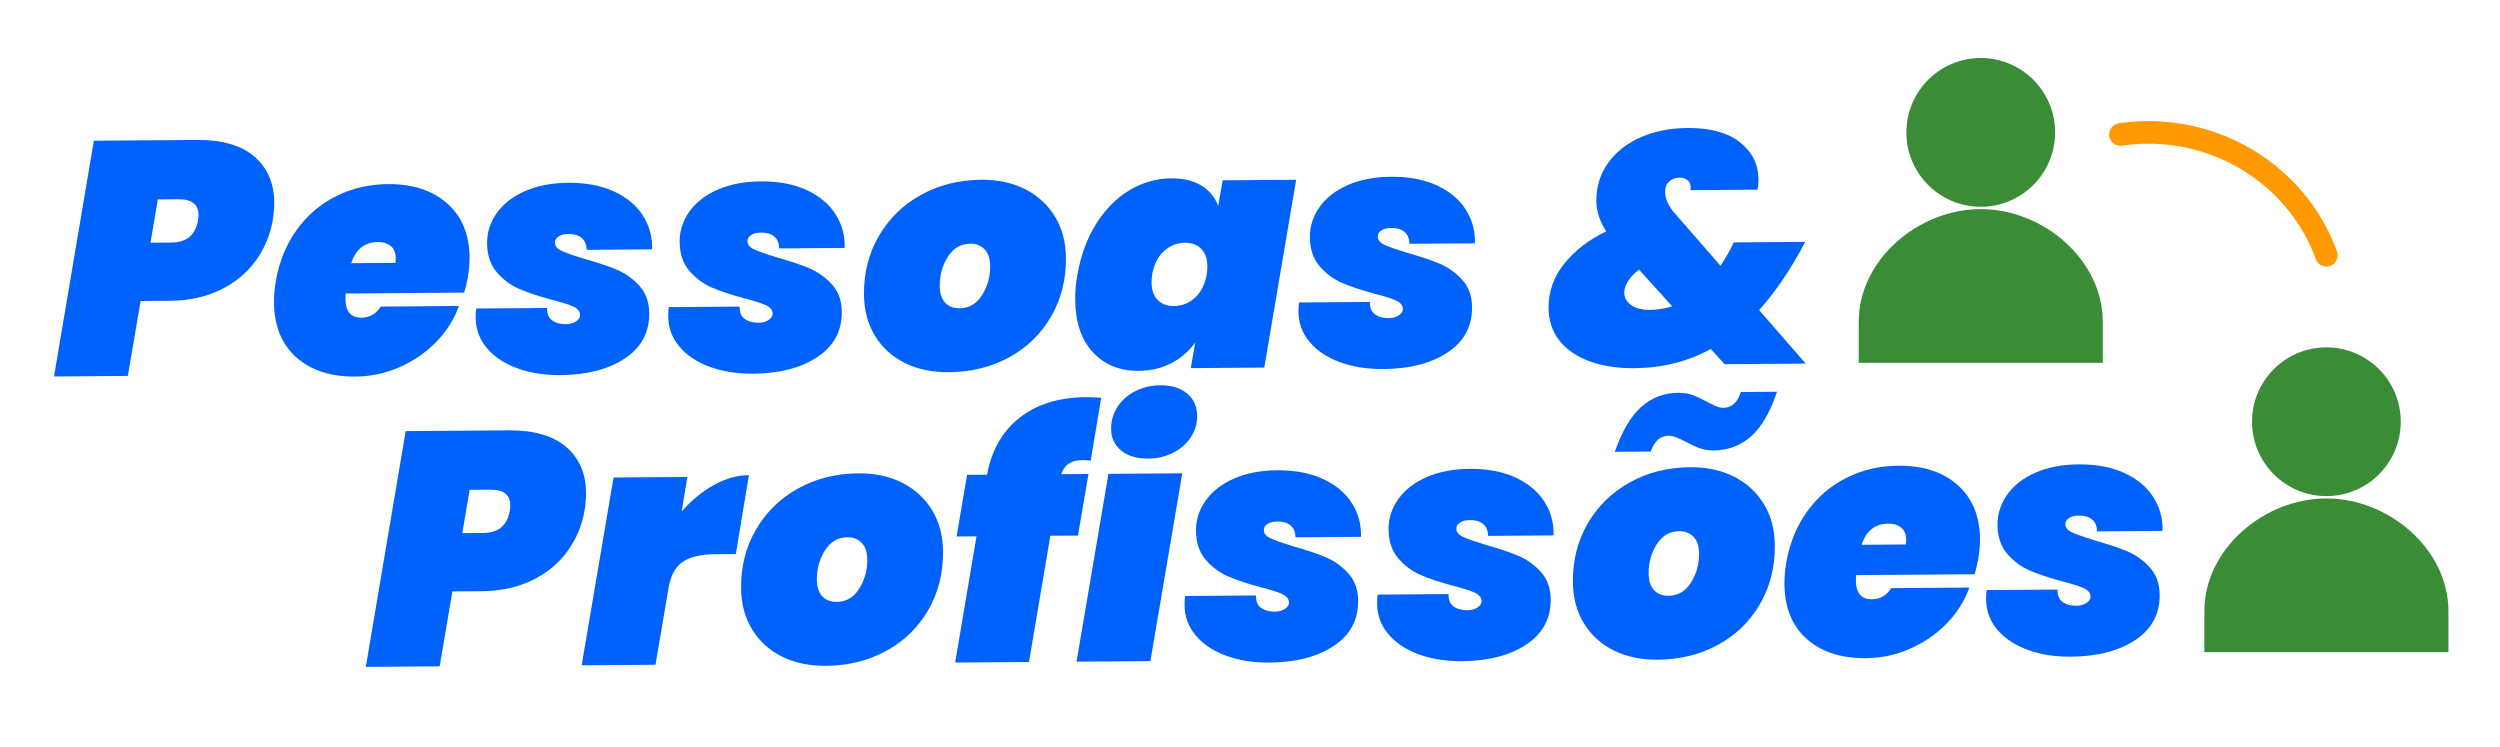
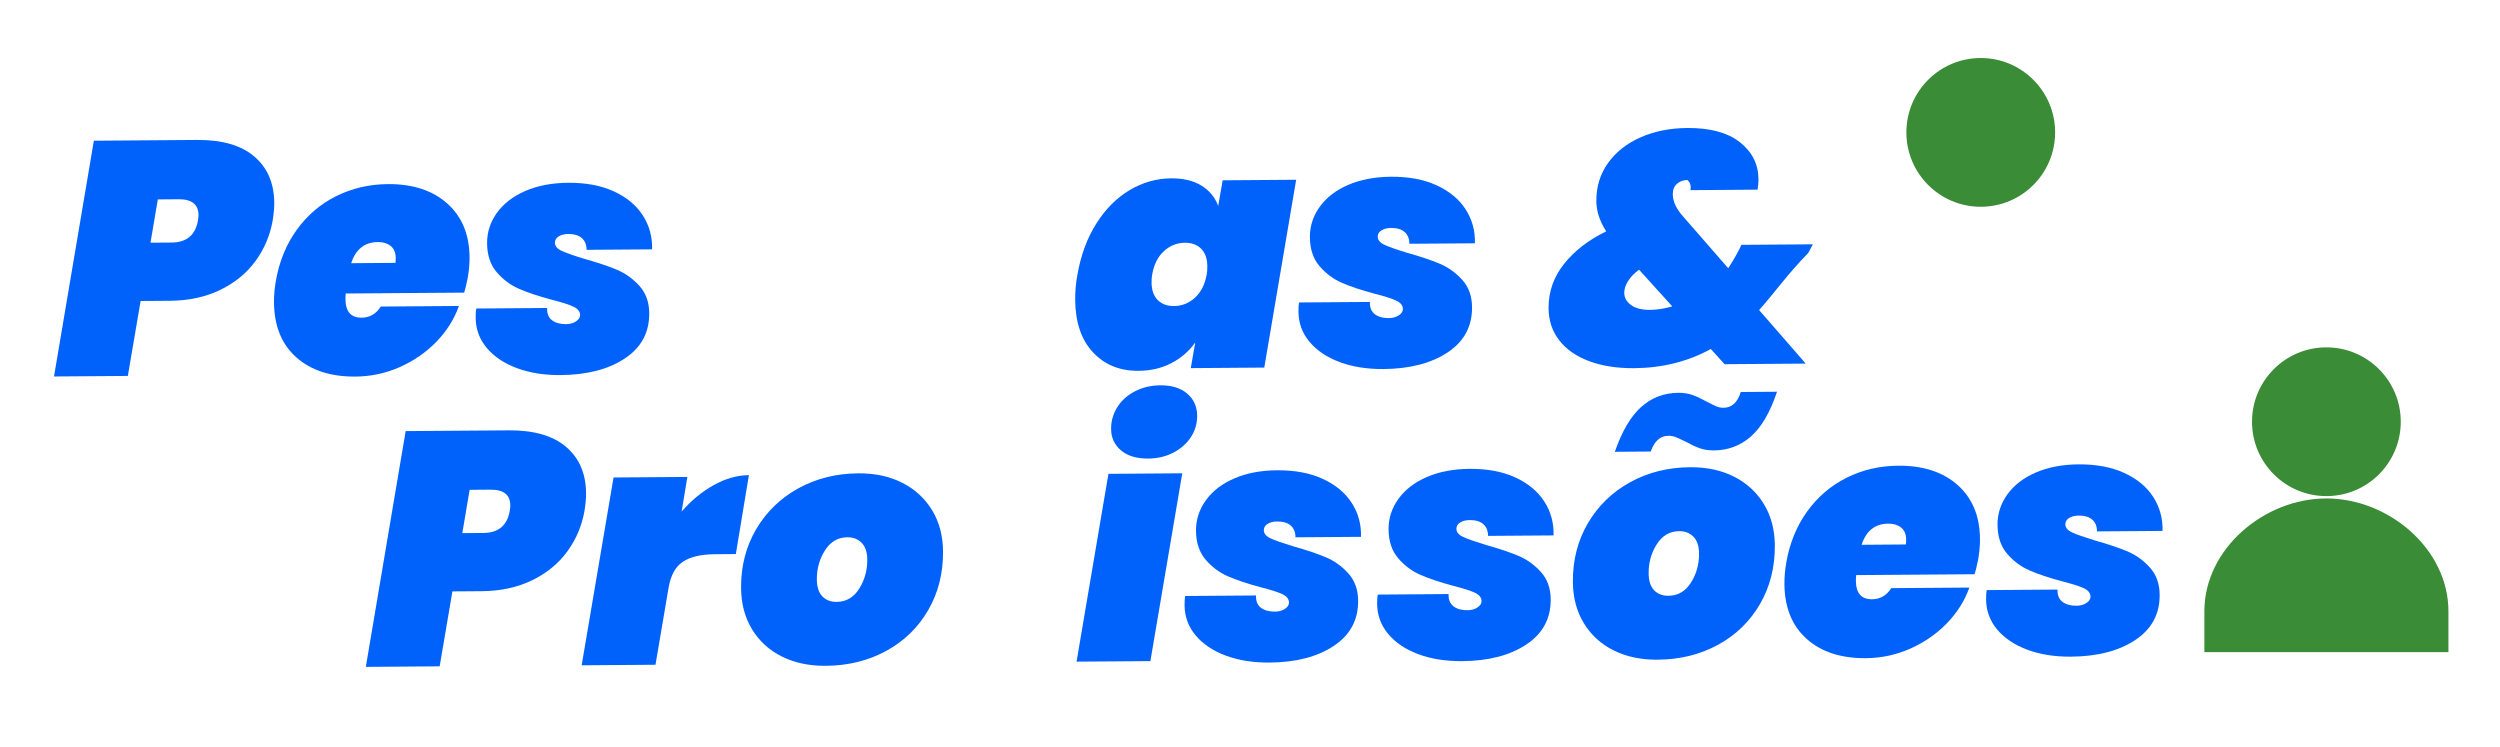
<svg xmlns="http://www.w3.org/2000/svg" version="1.1" x="0px" y="0px" width="272.603px" height="81.507px" viewBox="0 0 272.603 81.507" enable-background="new 0 0 272.603 81.507" xml:space="preserve">
  <g>
    <path fill="#3B8C37" d="M207.874,14.436c0,4.479,3.631,8.111,8.11,8.111s8.109-3.633,8.109-8.111c0-4.479-3.63-8.11-8.109-8.11   S207.874,9.957,207.874,14.436" />
-     <path fill="#3B8C37" d="M202.677,39.558v-4.457c0-6.794,6.513-12.301,13.307-12.301c6.793,0,13.306,5.507,13.306,12.301v4.457   H202.677z" />
    <path fill="#3B8C37" d="M245.563,45.986c0,4.48,3.632,8.11,8.11,8.11c4.479,0,8.109-3.63,8.109-8.11   c0-4.479-3.63-8.109-8.109-8.109C249.195,37.876,245.563,41.507,245.563,45.986" />
    <path fill="#3B8C37" d="M240.367,71.109v-4.457c0-6.795,6.513-12.301,13.307-12.301c6.793,0,13.306,5.506,13.306,12.301v4.457   H240.367z" />
-     <path fill="none" stroke="#FF9900" stroke-width="2.462" stroke-linecap="round" stroke-miterlimit="10" d="M231.214,14.664   c7.648-1.138,15.296,2.068,19.767,8.147c1.107,1.506,2.021,3.188,2.692,5.023" />
  </g>
  <g>
    <path fill="#0162FB" d="M27.884,28.431c-0.957,1.325-2.236,2.381-3.839,3.166s-3.443,1.186-5.522,1.201l-3.191,0.023l-1.391,8.171   l-8.051,0.06l4.344-25.709l11.243-0.083c2.731-0.02,4.815,0.581,6.251,1.804c1.437,1.223,2.161,2.91,2.178,5.061   c0.004,0.532-0.053,1.162-0.167,1.887C29.46,25.633,28.841,27.106,27.884,28.431z M21.579,24.07   c0.046-0.29,0.068-0.496,0.067-0.617c-0.009-1.16-0.727-1.736-2.152-1.726l-2.285,0.017l-0.799,4.721l2.285-0.017   C20.338,26.437,21.3,25.645,21.579,24.07z" />
    <path fill="#0162FB" d="M48.764,22.184c1.606,1.428,2.419,3.386,2.437,5.876c0.006,0.702-0.063,1.452-0.201,2.25   c-0.164,0.799-0.293,1.333-0.388,1.599l-12.91,0.095c-0.023,0.145-0.034,0.351-0.032,0.617c0.01,1.354,0.596,2.027,1.756,2.019   c0.895-0.007,1.593-0.411,2.095-1.213l8.522-0.063c-0.521,1.455-1.346,2.761-2.473,3.917c-1.129,1.157-2.458,2.073-3.988,2.75   c-1.53,0.676-3.142,1.021-4.834,1.032c-2.708,0.021-4.859-0.683-6.453-2.11c-1.593-1.426-2.4-3.421-2.419-5.985   c-0.005-0.749,0.062-1.524,0.201-2.323c0.37-2.13,1.131-3.991,2.28-5.583c1.147-1.591,2.583-2.818,4.305-3.676   c1.723-0.859,3.601-1.295,5.631-1.31C45,20.055,47.158,20.758,48.764,22.184z M43.149,28.119c-0.004-0.58-0.188-1.014-0.553-1.302   c-0.365-0.287-0.826-0.428-1.382-0.424c-1.451,0.011-2.424,0.779-2.92,2.306l4.823-0.035C43.14,28.543,43.151,28.361,43.149,28.119   z" />
    <path fill="#0162FB" d="M56.35,40.136c-1.395-0.521-2.488-1.258-3.28-2.207c-0.793-0.949-1.194-2.04-1.203-3.273   c-0.003-0.459,0.018-0.798,0.064-1.016l7.725-0.057c-0.02,0.604,0.158,1.05,0.537,1.338c0.376,0.287,0.891,0.429,1.544,0.424   c0.411-0.003,0.767-0.103,1.067-0.298s0.45-0.426,0.448-0.692c-0.002-0.386-0.247-0.693-0.731-0.92   c-0.486-0.226-1.286-0.48-2.399-0.762c-1.405-0.376-2.575-0.766-3.509-1.171c-0.934-0.403-1.749-1.008-2.443-1.813   c-0.695-0.804-1.048-1.86-1.058-3.166c-0.009-1.208,0.353-2.317,1.082-3.327c0.729-1.008,1.765-1.802,3.102-2.38   c1.338-0.576,2.89-0.872,4.654-0.885c1.935-0.014,3.598,0.299,4.992,0.941c1.396,0.643,2.447,1.518,3.157,2.625   c0.709,1.107,1.045,2.338,1.006,3.692l-7.144,0.053c-0.004-0.556-0.176-0.983-0.517-1.284c-0.341-0.299-0.838-0.447-1.49-0.442   c-0.411,0.003-0.755,0.09-1.031,0.261c-0.277,0.171-0.415,0.402-0.413,0.692c0.003,0.363,0.247,0.657,0.732,0.883   c0.484,0.227,1.31,0.517,2.473,0.87c1.429,0.401,2.609,0.797,3.543,1.189c0.934,0.393,1.755,0.979,2.462,1.759   c0.707,0.781,1.064,1.776,1.073,2.985c0.016,2.104-0.873,3.748-2.666,4.934c-1.792,1.187-4.126,1.789-7.003,1.811   C59.335,40.912,57.744,40.658,56.35,40.136z" />
-     <path fill="#0162FB" d="M77.347,39.982c-1.395-0.521-2.488-1.258-3.28-2.207c-0.793-0.949-1.194-2.04-1.203-3.273   c-0.003-0.459,0.018-0.798,0.064-1.016l7.725-0.057c-0.02,0.605,0.158,1.05,0.537,1.338c0.376,0.287,0.891,0.429,1.544,0.424   c0.411-0.003,0.767-0.103,1.067-0.298s0.45-0.426,0.448-0.692c-0.002-0.386-0.247-0.693-0.731-0.92   c-0.486-0.226-1.286-0.48-2.399-0.762c-1.405-0.376-2.575-0.766-3.509-1.171c-0.934-0.403-1.749-1.008-2.443-1.813   c-0.695-0.804-1.048-1.86-1.058-3.166c-0.009-1.208,0.353-2.317,1.082-3.327c0.729-1.008,1.765-1.802,3.102-2.38   c1.338-0.576,2.89-0.872,4.654-0.885c1.935-0.014,3.598,0.299,4.993,0.941c1.396,0.643,2.447,1.518,3.157,2.625   c0.709,1.107,1.045,2.338,1.006,3.692l-7.145,0.053c-0.004-0.556-0.176-0.983-0.517-1.284c-0.341-0.299-0.838-0.447-1.49-0.442   c-0.411,0.003-0.755,0.09-1.031,0.261c-0.277,0.171-0.415,0.401-0.413,0.691c0.003,0.363,0.247,0.658,0.732,0.884   c0.484,0.227,1.31,0.517,2.473,0.87c1.429,0.401,2.61,0.797,3.544,1.189c0.934,0.393,1.755,0.979,2.462,1.759   c0.707,0.781,1.064,1.775,1.073,2.985c0.016,2.104-0.873,3.748-2.666,4.934c-1.792,1.187-4.127,1.789-7.004,1.811   C80.333,40.757,78.741,40.503,77.347,39.982z" />
-     <path fill="#0162FB" d="M98.651,39.571c-1.384-0.69-2.467-1.68-3.25-2.968c-0.783-1.287-1.181-2.79-1.193-4.506   c-0.018-2.369,0.529-4.501,1.64-6.396c1.11-1.894,2.64-3.38,4.591-4.458c1.95-1.078,4.135-1.625,6.553-1.643   c1.813-0.013,3.411,0.331,4.795,1.033c1.383,0.704,2.466,1.699,3.25,2.987c0.782,1.288,1.181,2.791,1.193,4.506   c0.017,2.37-0.524,4.501-1.621,6.395c-1.099,1.894-2.623,3.375-4.573,4.44c-1.951,1.065-4.147,1.608-6.589,1.626   C101.632,40.601,100.034,40.262,98.651,39.571z M107.083,32.183c0.596-0.947,0.892-2.001,0.883-3.162   c-0.006-0.821-0.21-1.436-0.612-1.845c-0.401-0.407-0.918-0.609-1.546-0.604c-1.04,0.007-1.858,0.485-2.455,1.432   c-0.599,0.948-0.893,2.001-0.884,3.162c0.006,0.822,0.203,1.438,0.594,1.846c0.39,0.409,0.911,0.61,1.563,0.605   C105.666,33.608,106.485,33.13,107.083,32.183z" />
    <path fill="#0162FB" d="M119.539,24.385c1.004-1.592,2.215-2.81,3.636-3.654c1.42-0.845,2.929-1.272,4.524-1.284   c1.329-0.01,2.432,0.254,3.305,0.791c0.874,0.538,1.484,1.277,1.83,2.217l0.487-2.794l8.015-0.059l-3.476,20.479l-8.015,0.06   l0.487-2.797c-0.67,0.948-1.536,1.698-2.596,2.25c-1.059,0.552-2.254,0.833-3.583,0.843c-2.056,0.015-3.718-0.663-4.984-2.031   c-1.268-1.369-1.91-3.274-1.928-5.717c-0.007-0.918,0.07-1.813,0.234-2.686C117.846,27.849,118.534,25.976,119.539,24.385z    M131.648,29.028c-0.006-0.821-0.228-1.455-0.665-1.899c-0.439-0.443-1.033-0.664-1.782-0.658c-0.87,0.006-1.636,0.314-2.296,0.924   c-0.661,0.609-1.084,1.458-1.269,2.548c-0.048,0.218-0.069,0.508-0.067,0.872c0.006,0.822,0.229,1.454,0.668,1.898   c0.438,0.445,1.032,0.663,1.782,0.658c0.87-0.006,1.634-0.314,2.296-0.923c0.659-0.609,1.082-1.459,1.268-2.548   C131.628,29.682,131.651,29.391,131.648,29.028z" />
    <path fill="#0162FB" d="M146.07,39.477c-1.395-0.521-2.488-1.258-3.28-2.207c-0.793-0.949-1.194-2.04-1.203-3.273   c-0.003-0.459,0.018-0.798,0.064-1.016l7.725-0.057c-0.02,0.604,0.158,1.05,0.537,1.337c0.376,0.288,0.891,0.43,1.544,0.425   c0.411-0.003,0.767-0.103,1.067-0.298c0.301-0.196,0.45-0.427,0.448-0.693c-0.002-0.385-0.247-0.692-0.731-0.919   c-0.486-0.226-1.286-0.479-2.399-0.762c-1.405-0.376-2.575-0.766-3.509-1.171c-0.934-0.403-1.749-1.008-2.443-1.813   c-0.695-0.805-1.048-1.861-1.058-3.167c-0.009-1.208,0.353-2.317,1.082-3.326c0.729-1.008,1.765-1.802,3.102-2.38   c1.338-0.577,2.89-0.872,4.654-0.885c1.935-0.015,3.598,0.298,4.993,0.94c1.396,0.644,2.447,1.519,3.157,2.625   c0.709,1.107,1.045,2.338,1.006,3.692l-7.145,0.052c-0.004-0.556-0.176-0.983-0.517-1.283c-0.341-0.299-0.838-0.447-1.49-0.442   c-0.411,0.003-0.755,0.09-1.031,0.262c-0.277,0.171-0.415,0.401-0.413,0.691c0.003,0.363,0.247,0.657,0.732,0.883   c0.484,0.227,1.31,0.517,2.473,0.871c1.429,0.4,2.61,0.797,3.544,1.189c0.934,0.393,1.755,0.979,2.462,1.759   c0.707,0.781,1.064,1.775,1.073,2.984c0.016,2.104-0.873,3.748-2.666,4.935c-1.792,1.186-4.127,1.789-7.004,1.811   C149.055,40.252,147.463,39.999,146.07,39.477z" />
-     <path fill="#0162FB" d="M191.815,33.809l5.084,5.838l-8.849,0.065l-1.499-1.657c-2.505,1.373-5.293,2.069-8.363,2.092   c-1.886,0.014-3.532-0.246-4.938-0.779s-2.488-1.293-3.244-2.279c-0.757-0.985-1.14-2.144-1.149-3.474   c-0.014-1.789,0.549-3.401,1.687-4.836c1.139-1.434,2.671-2.618,4.599-3.551c-0.709-1.107-1.068-2.204-1.076-3.293   c-0.012-1.571,0.414-2.958,1.275-4.161c0.861-1.203,2.045-2.136,3.552-2.801c1.506-0.663,3.203-1.002,5.089-1.016   c2.489-0.019,4.403,0.499,5.741,1.553c1.338,1.054,2.013,2.403,2.024,4.046c0.003,0.339-0.03,0.713-0.101,1.125l-7.325,0.054   c0.022-0.072,0.034-0.182,0.033-0.326c-0.002-0.338-0.125-0.598-0.368-0.778c-0.243-0.179-0.522-0.268-0.837-0.265   c-0.435,0.003-0.809,0.139-1.121,0.407c-0.313,0.269-0.467,0.657-0.463,1.165c0.006,0.773,0.387,1.581,1.143,2.421l4.901,5.622   c0.478-0.729,0.908-1.469,1.289-2.222l0.143-0.327l7.797-0.058l-0.501,0.946C194.906,29.894,193.398,32.056,191.815,33.809z    M182.346,33.407l-3.62-3.999c-0.506,0.366-0.901,0.774-1.188,1.224c-0.287,0.45-0.43,0.88-0.427,1.291   c0.004,0.532,0.249,0.978,0.736,1.336c0.485,0.359,1.177,0.535,2.071,0.528C180.693,33.782,181.501,33.656,182.346,33.407z" />
+     <path fill="#0162FB" d="M191.815,33.809l5.084,5.838l-8.849,0.065l-1.499-1.657c-2.505,1.373-5.293,2.069-8.363,2.092   c-1.886,0.014-3.532-0.246-4.938-0.779s-2.488-1.293-3.244-2.279c-0.757-0.985-1.14-2.144-1.149-3.474   c-0.014-1.789,0.549-3.401,1.687-4.836c1.139-1.434,2.671-2.618,4.599-3.551c-0.709-1.107-1.068-2.204-1.076-3.293   c-0.012-1.571,0.414-2.958,1.275-4.161c0.861-1.203,2.045-2.136,3.552-2.801c1.506-0.663,3.203-1.002,5.089-1.016   c2.489-0.019,4.403,0.499,5.741,1.553c1.338,1.054,2.013,2.403,2.024,4.046c0.003,0.339-0.03,0.713-0.101,1.125l-7.325,0.054   c0.022-0.072,0.034-0.182,0.033-0.326c-0.002-0.338-0.125-0.598-0.368-0.778c-0.435,0.003-0.809,0.139-1.121,0.407c-0.313,0.269-0.467,0.657-0.463,1.165c0.006,0.773,0.387,1.581,1.143,2.421l4.901,5.622   c0.478-0.729,0.908-1.469,1.289-2.222l0.143-0.327l7.797-0.058l-0.501,0.946C194.906,29.894,193.398,32.056,191.815,33.809z    M182.346,33.407l-3.62-3.999c-0.506,0.366-0.901,0.774-1.188,1.224c-0.287,0.45-0.43,0.88-0.427,1.291   c0.004,0.532,0.249,0.978,0.736,1.336c0.485,0.359,1.177,0.535,2.071,0.528C180.693,33.782,181.501,33.656,182.346,33.407z" />
  </g>
  <g>
    <path fill="#0162FB" d="M61.884,60.096c-0.957,1.326-2.236,2.381-3.839,3.166s-3.443,1.186-5.522,1.201l-3.191,0.023l-1.391,8.171   l-8.051,0.06l4.344-25.709l11.243-0.083c2.731-0.02,4.815,0.581,6.251,1.804c1.437,1.223,2.161,2.91,2.178,5.061   c0.004,0.532-0.053,1.162-0.167,1.887C63.46,57.299,62.841,58.772,61.884,60.096z M55.579,55.737   c0.046-0.291,0.068-0.496,0.067-0.617c-0.009-1.16-0.727-1.736-2.152-1.726l-2.285,0.017l-0.799,4.721l2.285-0.016   C54.338,58.103,55.3,57.311,55.579,55.737z" />
    <path fill="#0162FB" d="M77.806,52.908c1.288-0.722,2.573-1.088,3.855-1.098l-1.425,8.606l-2.285,0.016   c-1.523,0.012-2.688,0.285-3.493,0.824c-0.807,0.538-1.326,1.484-1.557,2.84l-1.426,8.389l-8.05,0.059l3.477-20.479l8.05-0.059   l-0.625,3.775C75.358,54.588,76.518,53.63,77.806,52.908z" />
    <path fill="#0162FB" d="M85.252,71.585c-1.385-0.69-2.468-1.68-3.251-2.969c-0.783-1.287-1.181-2.789-1.193-4.506   c-0.018-2.369,0.529-4.501,1.64-6.396s2.641-3.381,4.592-4.459c1.95-1.077,4.135-1.625,6.553-1.642   c1.813-0.014,3.411,0.33,4.795,1.033c1.383,0.704,2.465,1.699,3.249,2.987c0.782,1.287,1.181,2.79,1.193,4.506   c0.017,2.37-0.524,4.501-1.621,6.396c-1.099,1.894-2.622,3.375-4.572,4.439c-1.951,1.066-4.147,1.609-6.589,1.627   C88.234,72.616,86.635,72.277,85.252,71.585z M93.685,64.198c0.596-0.947,0.892-2.002,0.883-3.162   c-0.006-0.822-0.21-1.437-0.612-1.846c-0.401-0.407-0.918-0.609-1.546-0.605c-1.04,0.008-1.858,0.486-2.455,1.433   c-0.599,0.948-0.893,2.002-0.884,3.162c0.006,0.822,0.203,1.438,0.594,1.845c0.39,0.41,0.911,0.611,1.563,0.606   C92.267,65.623,93.086,65.145,93.685,64.198z" />
-     <path fill="#0162FB" d="M118.061,50.165c-0.629,0.005-1.13,0.129-1.502,0.374c-0.373,0.245-0.654,0.634-0.844,1.167l2.974-0.022   l-1.147,6.717l-3.011,0.021l-2.328,13.763l-8.051,0.06l2.328-13.764l-2.176,0.017l1.147-6.717l2.176-0.016   c0.488-2.664,1.67-4.733,3.545-6.21c1.875-1.477,4.288-2.226,7.237-2.248c0.339-0.002,0.895,0.018,1.669,0.06l-1.146,6.863   C118.497,50.186,118.206,50.164,118.061,50.165z" />
    <path fill="#0162FB" d="M128.917,51.608l-3.477,20.48l-8.051,0.059l3.477-20.479L128.917,51.608z M122.243,49.118   c-0.718-0.598-1.08-1.382-1.087-2.35c-0.006-0.846,0.218-1.633,0.672-2.362c0.454-0.728,1.096-1.307,1.927-1.737   c0.832-0.429,1.755-0.648,2.77-0.655c1.233-0.009,2.209,0.292,2.927,0.903c0.718,0.612,1.08,1.413,1.088,2.404   c0.006,0.847-0.218,1.622-0.672,2.326c-0.455,0.705-1.092,1.272-1.909,1.701c-0.819,0.429-1.737,0.647-2.753,0.655   C123.948,50.013,122.959,49.717,122.243,49.118z" />
    <path fill="#0162FB" d="M133.649,71.484c-1.394-0.521-2.487-1.257-3.279-2.207c-0.793-0.949-1.194-2.04-1.203-3.273   c-0.003-0.459,0.018-0.798,0.064-1.016l7.724-0.058c-0.02,0.605,0.158,1.052,0.537,1.339c0.376,0.287,0.891,0.429,1.544,0.424   c0.411-0.003,0.767-0.103,1.067-0.298s0.45-0.426,0.448-0.692c-0.002-0.386-0.247-0.692-0.731-0.92   c-0.486-0.226-1.286-0.479-2.399-0.762c-1.405-0.376-2.575-0.767-3.509-1.171s-1.748-1.008-2.442-1.813   c-0.695-0.805-1.048-1.86-1.058-3.167c-0.009-1.207,0.353-2.316,1.082-3.326c0.729-1.008,1.764-1.802,3.101-2.38   c1.338-0.576,2.89-0.872,4.654-0.885c1.935-0.014,3.598,0.299,4.993,0.941c1.396,0.643,2.447,1.519,3.157,2.625   c0.709,1.106,1.045,2.338,1.006,3.691l-7.145,0.053c-0.004-0.556-0.176-0.983-0.517-1.283c-0.341-0.299-0.838-0.447-1.49-0.442   c-0.411,0.003-0.755,0.091-1.031,0.261c-0.277,0.172-0.415,0.402-0.413,0.692c0.003,0.363,0.247,0.657,0.732,0.884   c0.484,0.227,1.31,0.516,2.473,0.87c1.429,0.4,2.61,0.797,3.544,1.188c0.934,0.393,1.755,0.979,2.462,1.76   c0.707,0.781,1.064,1.775,1.073,2.984c0.016,2.104-0.873,3.748-2.666,4.934c-1.792,1.187-4.127,1.789-7.004,1.811   C136.634,72.26,135.042,72.005,133.649,71.484z" />
    <path fill="#0162FB" d="M154.648,71.33c-1.395-0.521-2.488-1.257-3.28-2.207c-0.793-0.949-1.194-2.04-1.203-3.273   c-0.003-0.459,0.018-0.798,0.064-1.016l7.725-0.058c-0.02,0.605,0.158,1.051,0.537,1.339c0.376,0.287,0.891,0.429,1.544,0.424   c0.411-0.003,0.767-0.103,1.067-0.298s0.45-0.426,0.448-0.692c-0.002-0.386-0.247-0.692-0.731-0.92   c-0.486-0.226-1.286-0.479-2.399-0.762c-1.405-0.376-2.575-0.767-3.509-1.171s-1.749-1.008-2.443-1.814   c-0.695-0.804-1.048-1.859-1.058-3.166c-0.009-1.207,0.353-2.316,1.082-3.326c0.729-1.008,1.765-1.802,3.102-2.38   c1.338-0.576,2.89-0.872,4.654-0.885c1.935-0.014,3.598,0.299,4.992,0.941c1.396,0.643,2.447,1.519,3.157,2.625   c0.709,1.106,1.045,2.338,1.006,3.691l-7.144,0.053c-0.004-0.556-0.176-0.983-0.517-1.283s-0.838-0.447-1.49-0.442   c-0.411,0.003-0.755,0.091-1.031,0.261c-0.277,0.172-0.415,0.402-0.413,0.692c0.003,0.363,0.247,0.657,0.732,0.884   c0.484,0.227,1.31,0.516,2.473,0.87c1.429,0.4,2.61,0.797,3.543,1.188c0.934,0.393,1.755,0.979,2.462,1.76   c0.707,0.781,1.064,1.775,1.073,2.984c0.016,2.104-0.873,3.748-2.666,4.934c-1.791,1.187-4.126,1.789-7.003,1.811   C157.633,72.105,156.042,71.851,154.648,71.33z" />
    <path fill="#0162FB" d="M175.952,70.919c-1.385-0.691-2.468-1.681-3.251-2.969c-0.783-1.287-1.181-2.789-1.193-4.507   c-0.018-2.369,0.529-4.5,1.64-6.396c1.11-1.894,2.641-3.38,4.592-4.458c1.95-1.078,4.135-1.625,6.553-1.643   c1.813-0.013,3.411,0.331,4.795,1.033c1.383,0.704,2.466,1.699,3.25,2.987c0.782,1.287,1.181,2.791,1.193,4.506   c0.017,2.371-0.524,4.502-1.621,6.396c-1.099,1.895-2.623,3.375-4.573,4.44c-1.951,1.066-4.147,1.608-6.589,1.626   C178.933,71.949,177.334,71.61,175.952,70.919z M178.965,44.367c1.141-1.012,2.485-1.523,4.033-1.535   c0.58-0.004,1.1,0.077,1.562,0.242c0.46,0.166,0.97,0.404,1.528,0.714c0.461,0.238,0.813,0.411,1.056,0.518   c0.242,0.107,0.508,0.159,0.799,0.157c0.894-0.007,1.519-0.579,1.873-1.718l3.953-0.029c-0.758,2.253-1.706,3.881-2.848,4.88   c-1.142,1-2.485,1.506-4.033,1.517c-0.58,0.004-1.1-0.077-1.561-0.243c-0.461-0.166-0.971-0.404-1.528-0.714   c-0.486-0.237-0.85-0.405-1.092-0.5c-0.243-0.094-0.509-0.141-0.799-0.139c-0.871,0.006-1.508,0.58-1.91,1.718l-3.916,0.029   C176.864,47.013,177.825,45.379,178.965,44.367z M184.384,63.53c0.596-0.946,0.892-2,0.883-3.161   c-0.006-0.821-0.21-1.437-0.612-1.845c-0.401-0.408-0.918-0.61-1.546-0.605c-1.04,0.008-1.858,0.485-2.455,1.432   c-0.599,0.948-0.893,2.002-0.884,3.162c0.006,0.822,0.203,1.438,0.594,1.846c0.39,0.409,0.911,0.61,1.563,0.605   C182.966,64.956,183.786,64.478,184.384,63.53z" />
    <path fill="#0162FB" d="M213.463,52.889c1.606,1.428,2.419,3.386,2.437,5.876c0.006,0.702-0.063,1.452-0.201,2.251   c-0.164,0.799-0.293,1.332-0.388,1.599l-12.91,0.095c-0.023,0.145-0.034,0.352-0.032,0.617c0.01,1.354,0.596,2.026,1.756,2.018   c0.895-0.007,1.593-0.411,2.095-1.213l8.522-0.063c-0.521,1.455-1.346,2.761-2.473,3.917c-1.129,1.158-2.458,2.074-3.988,2.75   c-1.53,0.677-3.142,1.021-4.834,1.033c-2.708,0.02-4.859-0.684-6.453-2.111c-1.593-1.426-2.4-3.421-2.419-5.984   c-0.005-0.749,0.062-1.524,0.201-2.323c0.37-2.129,1.131-3.99,2.28-5.583c1.147-1.592,2.583-2.818,4.305-3.677   c1.723-0.859,3.601-1.295,5.631-1.31C209.7,50.761,211.857,51.463,213.463,52.889z M207.848,58.825   c-0.004-0.58-0.188-1.015-0.553-1.302c-0.365-0.288-0.826-0.429-1.382-0.425c-1.451,0.011-2.424,0.779-2.92,2.307l4.823-0.036   C207.839,59.249,207.85,59.067,207.848,58.825z" />
    <path fill="#0162FB" d="M221.049,70.841c-1.395-0.521-2.488-1.257-3.28-2.206c-0.793-0.949-1.194-2.04-1.203-3.273   c-0.003-0.459,0.018-0.799,0.064-1.017l7.725-0.057c-0.02,0.604,0.158,1.051,0.537,1.338c0.376,0.287,0.891,0.429,1.544,0.424   c0.411-0.003,0.767-0.102,1.067-0.298c0.301-0.195,0.45-0.426,0.448-0.692c-0.002-0.386-0.247-0.692-0.731-0.919   c-0.486-0.227-1.286-0.48-2.399-0.762c-1.405-0.377-2.575-0.768-3.509-1.172s-1.749-1.008-2.443-1.813   c-0.695-0.805-1.048-1.86-1.058-3.167c-0.009-1.207,0.353-2.316,1.082-3.326c0.729-1.008,1.765-1.802,3.102-2.38   c1.338-0.576,2.89-0.872,4.654-0.885c1.935-0.014,3.597,0.299,4.992,0.941c1.396,0.643,2.447,1.518,3.157,2.625   c0.709,1.107,1.045,2.338,1.006,3.691l-7.144,0.053c-0.004-0.556-0.176-0.982-0.517-1.283c-0.341-0.299-0.838-0.447-1.49-0.442   c-0.411,0.003-0.755,0.091-1.031,0.262c-0.277,0.171-0.415,0.401-0.413,0.691c0.003,0.363,0.247,0.657,0.732,0.884   c0.484,0.227,1.31,0.516,2.473,0.87c1.429,0.401,2.609,0.798,3.543,1.188c0.934,0.393,1.755,0.979,2.462,1.76   c0.707,0.781,1.064,1.775,1.073,2.984c0.016,2.104-0.873,3.748-2.666,4.934c-1.792,1.187-4.126,1.79-7.003,1.811   C224.035,71.618,222.443,71.364,221.049,70.841z" />
  </g>
</svg>